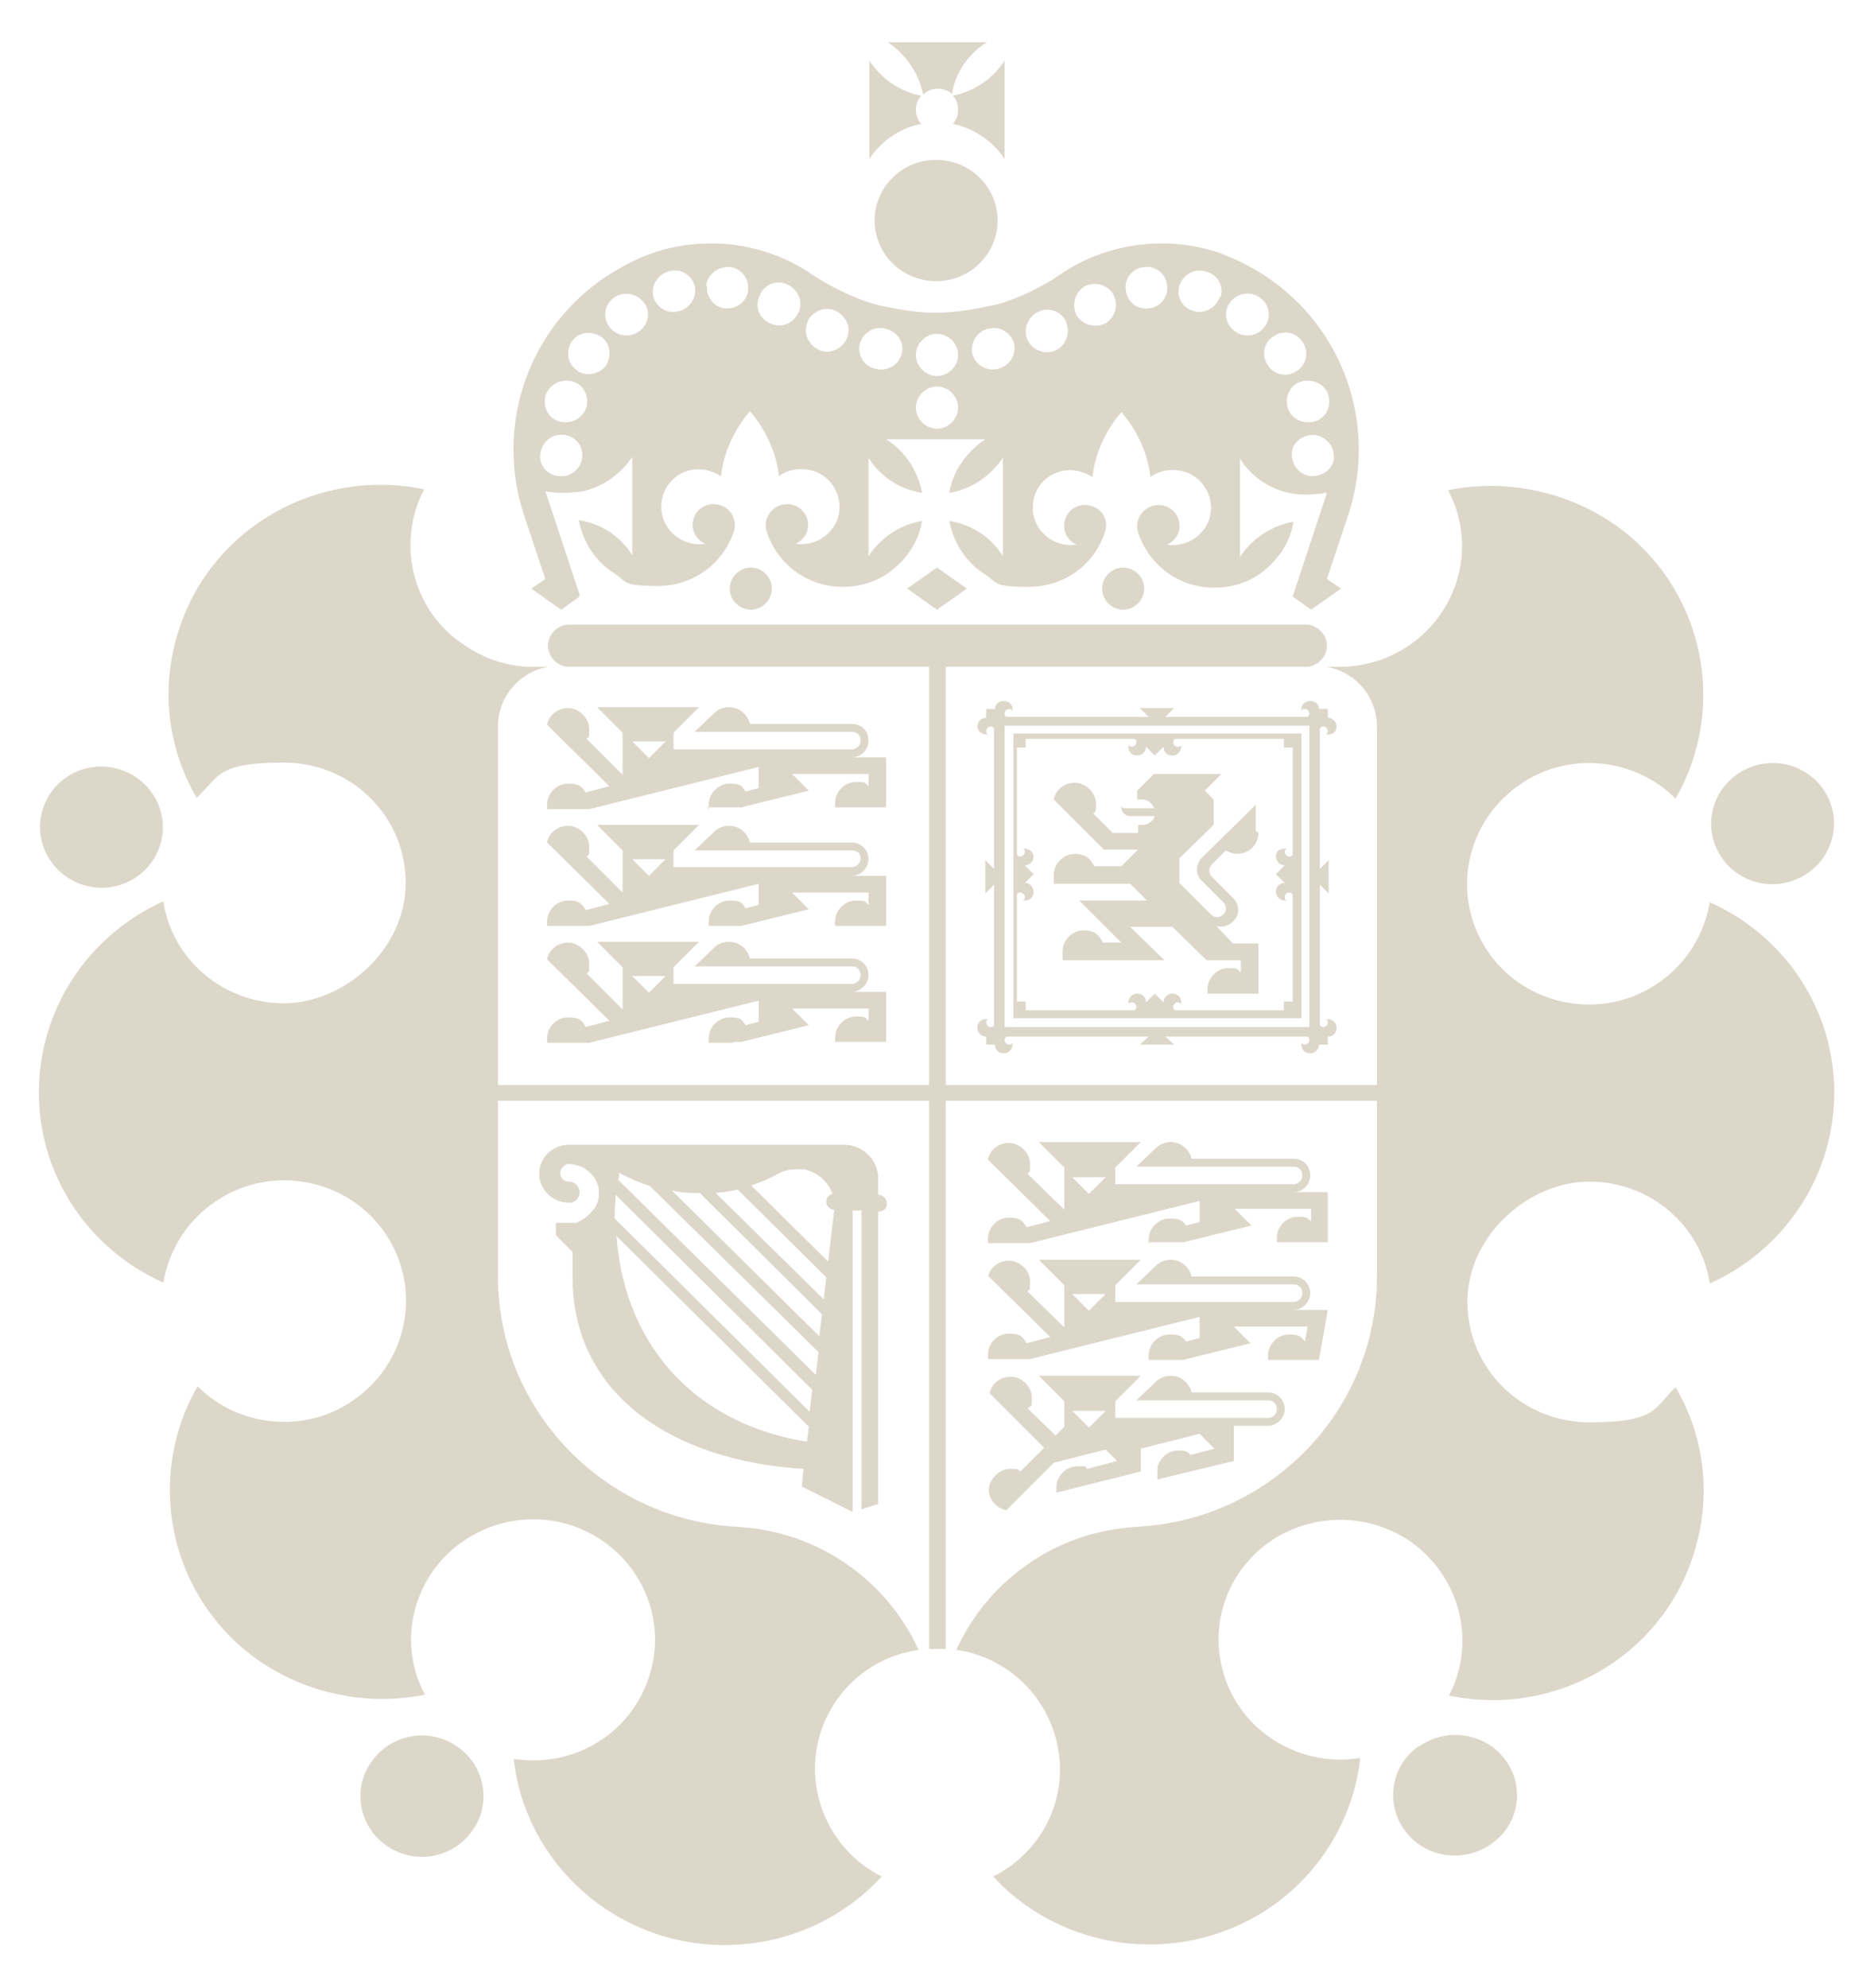
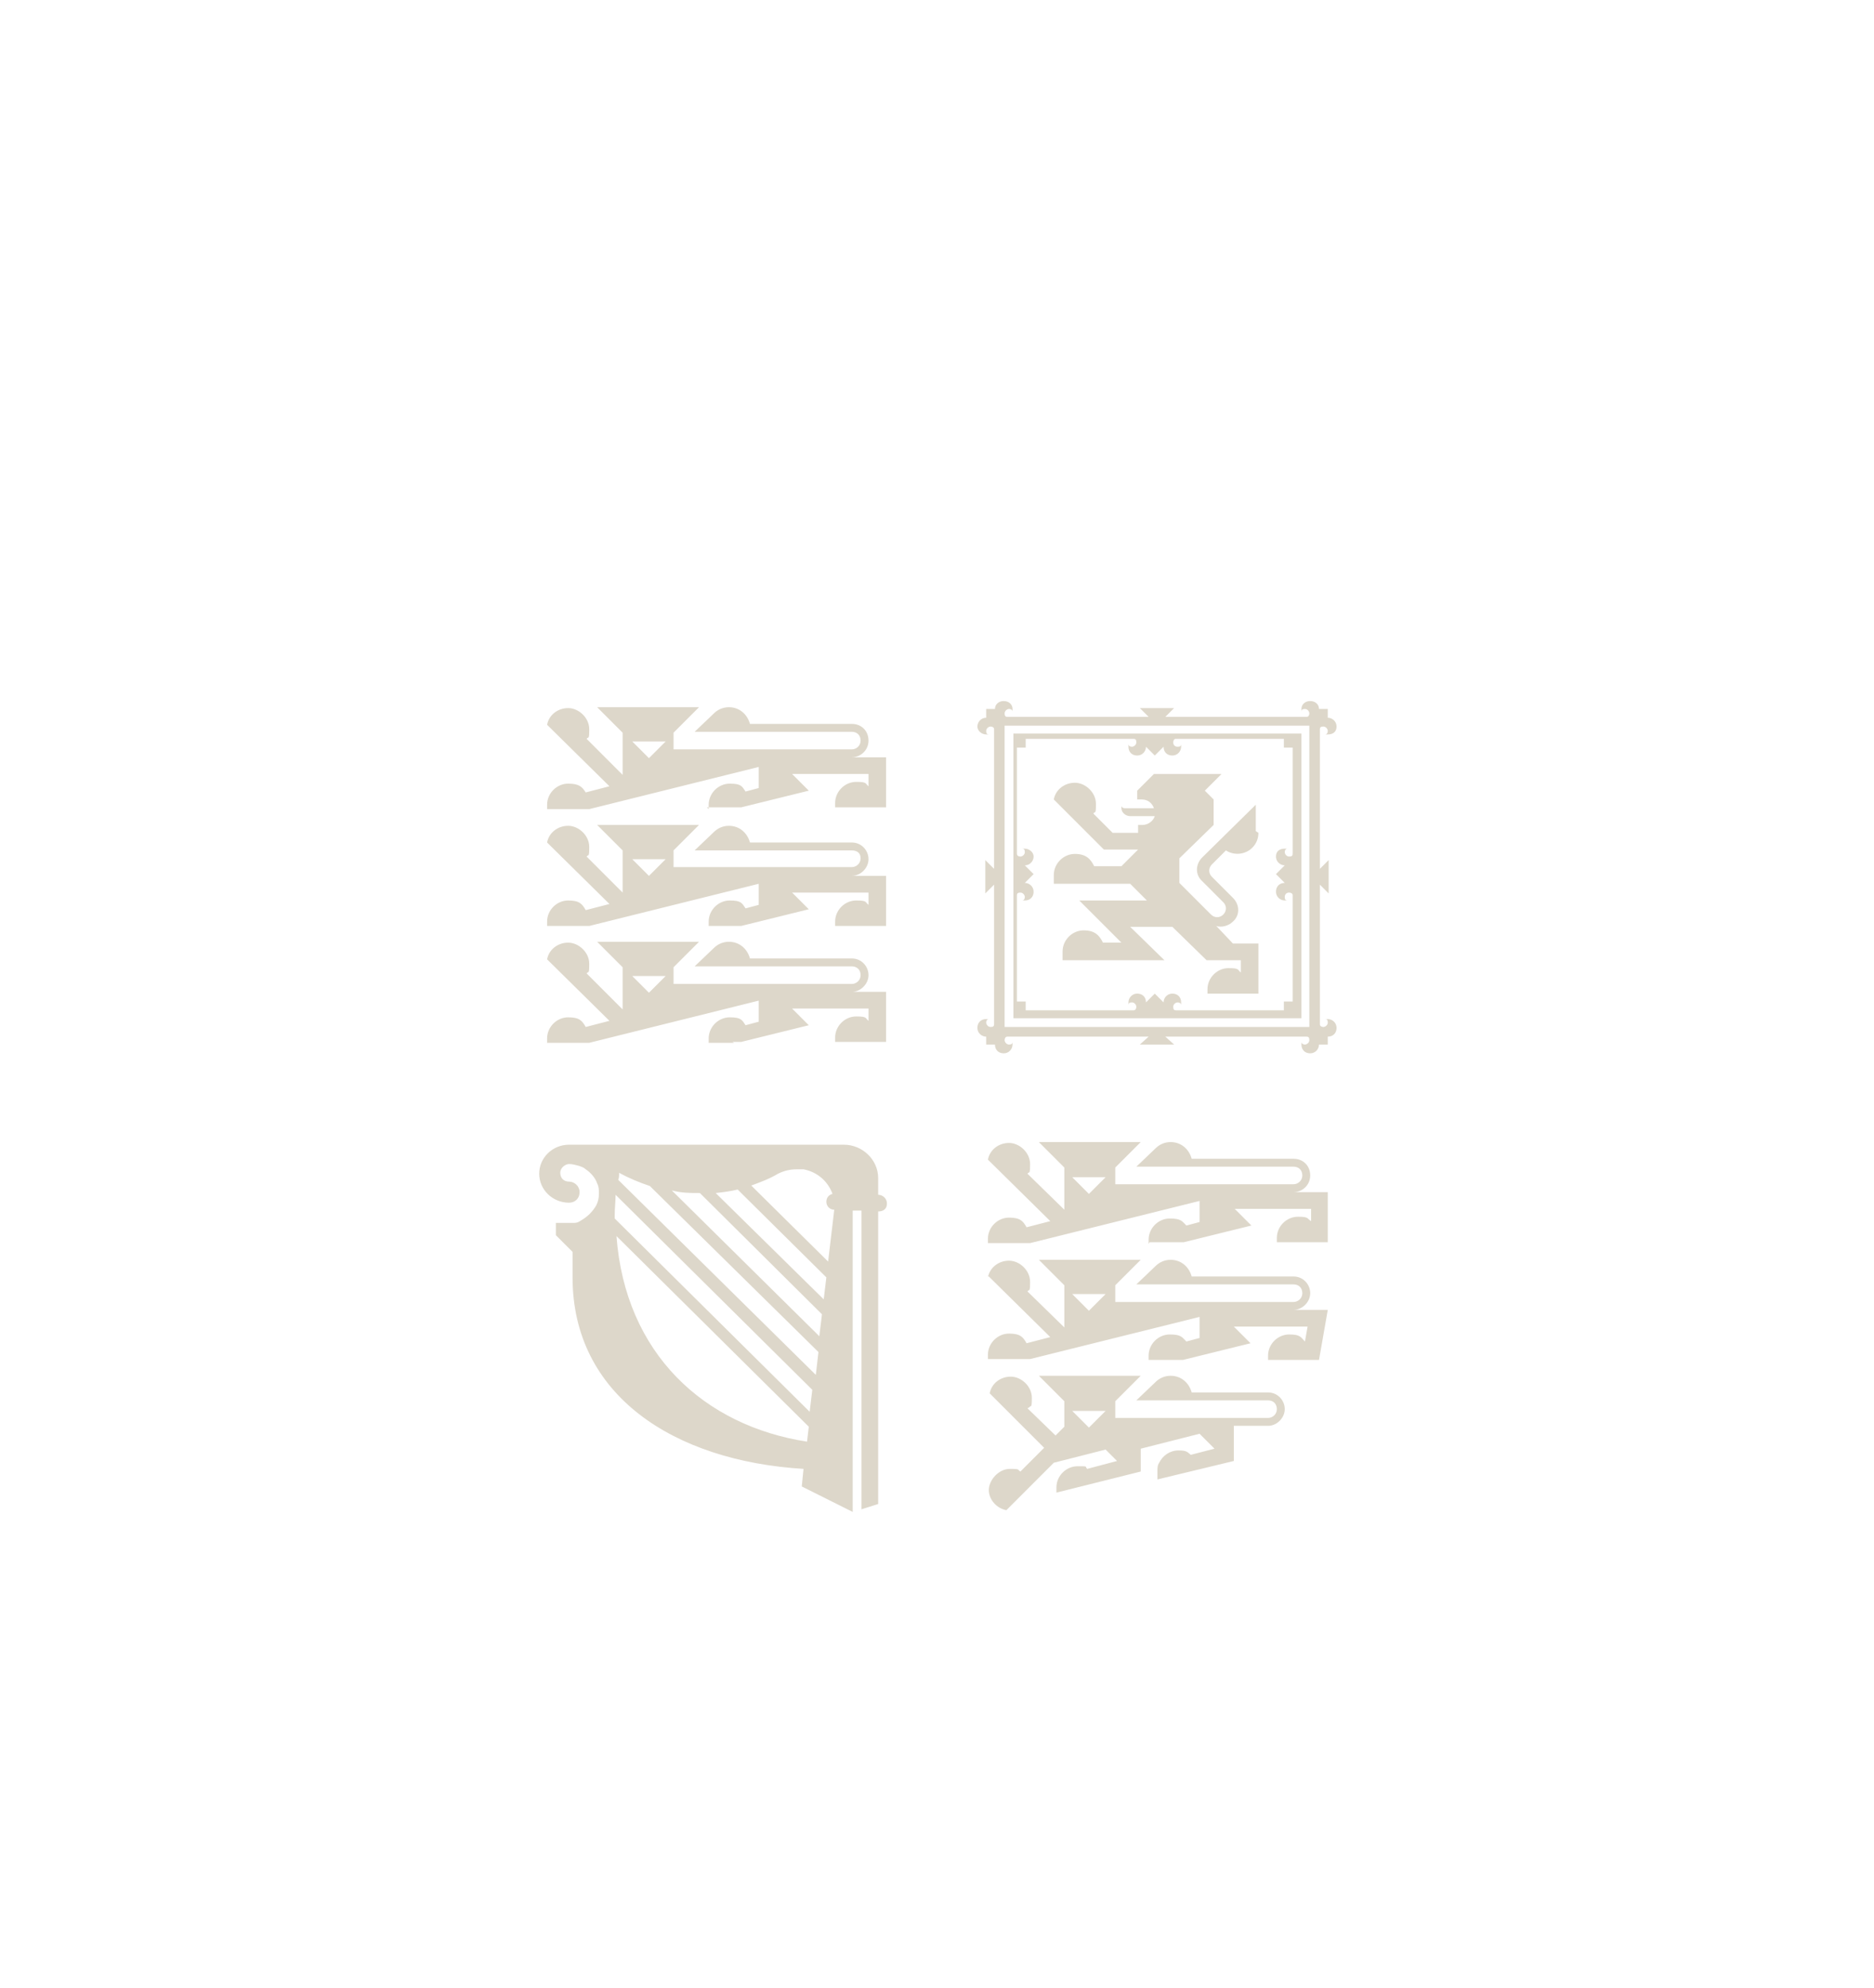
<svg xmlns="http://www.w3.org/2000/svg" id="uuid-657fdfe5-6298-4ffc-8951-745211c5f7a1" width="213.4" height="226.3" viewBox="0 0 213.4 226.3">
-   <path d="M52.7,73.3c2.5,1.8,5.5,2.7,8.4,2.6h1.4c-3.3.5-5.8,3.4-5.8,6.8v40.8h49.1v-47.6h-41c-1.3,0-2.4-1.1-2.4-2.4s1.1-2.4,2.4-2.4h83.9c1.3,0,2.4,1.1,2.4,2.4s-1.1,2.4-2.4,2.4h-41v47.6h49.1v-40.8c0-3.4-2.5-6.3-5.8-6.8h1.3c6,.1,11.5-3.6,13.5-9.5,1.2-3.6.8-7.4-.9-10.6,6.4-1.3,13.4,0,19.1,4,10.1,7.2,12.8,20.7,6.8,31.1-4.7-4.7-12.4-5.5-18-1.4-6.2,4.5-7.6,13-3.1,19.2,4.5,6.1,13.2,7.5,19.4,3,3.1-2.2,5-5.5,5.6-9,6,2.7,10.8,7.7,13,14.3,3.8,11.7-1.9,24.1-13,29.1-1-6.6-6.8-11.6-13.7-11.6s-13.9,6.1-13.9,13.7,6.2,13.7,13.9,13.7,7.3-1.6,9.8-4c3.3,5.6,4.2,12.5,2,19.2-3.8,11.7-15.9,18.4-27.8,15.9,3.1-5.9,1.4-13.3-4.2-17.4-6.2-4.4-14.9-3.1-19.4,3-4.5,6.1-3.1,14.7,3.1,19.1,3.1,2.2,6.9,3,10.4,2.4-.7,6.4-4.1,12.6-9.8,16.7-10.1,7.2-23.9,5.6-32-3.2,6-3,9.1-9.9,6.9-16.5-1.7-5.1-6.1-8.6-11.1-9.3,1.7-3.7,4.3-7,7.8-9.5,3.8-2.8,8.2-4.2,12.6-4.5,15.3-.7,27.5-13.2,27.5-28.5v-20h-49.1v62.4c-.6,0-1.3,0-1.9,0v-62.4h-49.1v20c0,15.2,12.1,27.7,27.3,28.5,9.2.5,17,6.1,20.6,14-.7.1-1.5.3-2.2.5-7.3,2.3-11.3,10.1-8.9,17.3,1.2,3.6,3.7,6.4,6.9,8-4.4,4.8-10.8,7.8-17.9,7.8-12.4,0-22.7-9.3-24-21.2,6.7,1.1,13.3-2.8,15.4-9.3,2.4-7.2-1.6-14.9-8.9-17.3-7.3-2.3-15.1,1.6-17.5,8.8-1.2,3.6-.8,7.4.9,10.5-6.4,1.3-13.4,0-19.1-4-10.1-7.2-12.8-20.7-6.8-31.1,4.7,4.7,12.4,5.5,18,1.4,6.2-4.5,7.6-13,3.1-19.2-4.5-6.1-13.2-7.5-19.4-3-3.1,2.2-5,5.5-5.6,9-6-2.7-10.8-7.7-13-14.3-3.8-11.7,1.9-24.1,13-29.1,1,6.6,6.8,11.6,13.7,11.6s13.9-6.1,13.9-13.7-6.2-13.7-13.9-13.7-7.3,1.6-9.9,4c-3.3-5.6-4.2-12.5-2-19.2,3.8-11.7,16-18.4,27.9-15.9-3.1,5.9-1.5,13.4,4.1,17.4M125.5,67c0-1.3,1.1-2.4,2.4-2.4s2.4,1.1,2.4,2.4-1.1,2.4-2.4,2.4-2.4-1.1-2.4-2.4M83.1,67c0-1.3,1.1-2.4,2.4-2.4s2.4,1.1,2.4,2.4-1.1,2.4-2.4,2.4-2.4-1.1-2.4-2.4M106.7,64.6l3.4,2.4-3.4,2.4-3.4-2.4,3.4-2.4ZM66,67.9l-2.1,1.5-3.4-2.4,1.6-1.1-2.3-6.9c-3.4-9.7-.2-20.8,8.6-27.1,1.9-1.3,3.9-2.4,5.9-3.1,6.2-2.1,13-1.1,18.1,2.4,2.1,1.4,5.1,2.9,7.5,3.5,2.2.5,4.4.9,6.7.9s4.4-.4,6.7-.9c2.5-.6,5.5-2.1,7.5-3.5,5.1-3.5,12-4.5,18.1-2.4,2.1.8,4.1,1.8,5.9,3.1,8.8,6.3,12,17.4,8.6,27.1l-2.3,6.9,1.6,1.1-3.4,2.4-2.1-1.5,3.9-11.8c-.2,0-.4,0-.6.1-.5,0-1,.1-1.6.1s-1.1,0-1.6-.1c-2.6-.4-4.8-1.9-6.1-4v11.2c1.4-2.1,3.6-3.6,6.1-4-.4,2.5-2,4.7-4.1,6.1-1.4.9-3.1,1.4-4.9,1.4-4.1,0-7.5-2.6-8.7-6.3-.4-1.2.3-2.6,1.6-3,1.3-.4,2.6.3,3,1.5.4,1.2-.2,2.4-1.3,2.9,2.1.3,4.1-.9,4.8-2.9.7-2.2-.5-4.7-2.8-5.4-1.4-.4-2.8-.2-3.9.6-.3-2.7-1.5-5.3-3.3-7.4-1.8,2.1-3,4.7-3.3,7.4-1.1-.7-2.5-1-3.8-.6-2.3.7-3.5,3.1-2.8,5.4.7,2,2.7,3.2,4.8,2.9-1.1-.5-1.7-1.7-1.3-2.9.4-1.3,1.8-1.9,3-1.5,1.3.4,2,1.7,1.5,3h0c-1.2,3.7-4.6,6.2-8.7,6.2s-3.5-.5-4.9-1.4c-2.1-1.3-3.6-3.5-4.1-6.1,2.6.4,4.8,1.9,6.1,4v-11.2c-1.4,2.1-3.6,3.6-6.1,4,.4-2.5,2-4.7,4.1-6.1h-11.3c2.1,1.3,3.6,3.5,4.1,6.1-2.6-.4-4.8-1.9-6.1-4v11.2c1.4-2.1,3.6-3.6,6.1-4-.4,2.5-2,4.7-4.1,6.1-1.4.9-3.1,1.4-4.9,1.4-4.1,0-7.5-2.6-8.7-6.3-.4-1.2.3-2.6,1.6-3,1.3-.4,2.6.3,3,1.5.4,1.2-.2,2.4-1.3,2.9,2.1.3,4.1-.9,4.8-2.9.7-2.2-.5-4.7-2.8-5.4-1.4-.4-2.8-.2-3.9.6-.3-2.7-1.5-5.3-3.3-7.4-1.8,2.1-3,4.7-3.3,7.4-1.1-.7-2.5-1-3.8-.6-2.3.7-3.5,3.1-2.8,5.4.7,2,2.7,3.2,4.8,2.9-1.1-.5-1.7-1.7-1.3-2.9.4-1.3,1.8-1.9,3-1.5,1.3.4,1.9,1.7,1.6,2.9h0c-1.2,3.7-4.6,6.3-8.7,6.3s-3.5-.5-4.9-1.4c-2.1-1.3-3.6-3.5-4.1-6.1,2.6.4,4.8,1.9,6.1,4v-11.2c-1.4,2.1-3.6,3.6-6.1,4-.5,0-1,.1-1.6.1s-1.1,0-1.6-.1c-.2,0-.4,0-.6-.1l3.9,11.8ZM97.9,39.2c-.3,1.3.6,2.6,1.9,2.8,1.3.3,2.6-.5,2.9-1.8.3-1.3-.6-2.5-1.9-2.8-1.3-.3-2.6.5-2.9,1.8M92,36.6c-.6,1.2,0,2.6,1.2,3.2,1.2.6,2.6,0,3.2-1.2.6-1.2,0-2.6-1.2-3.2-1.2-.6-2.6,0-3.2,1.1M86.6,33.5c-.7,1.1-.3,2.6.9,3.2,1.2.7,2.6.3,3.3-.9.7-1.1.3-2.6-.9-3.3-1.2-.7-2.6-.3-3.3.9M80.5,32.5c-.1,1.3.8,2.5,2.1,2.6,1.3.1,2.5-.8,2.6-2.1.1-1.3-.8-2.5-2.1-2.6-1.3-.1-2.5.8-2.7,2.1M74.4,33.8c.4,1.3,1.7,2,3,1.6,1.3-.4,2-1.7,1.7-2.9-.4-1.3-1.7-2-3-1.6-1.3.4-2,1.7-1.7,2.9M69.4,37.2c.8,1.1,2.3,1.3,3.4.5,1.1-.8,1.3-2.3.5-3.3-.8-1-2.3-1.3-3.4-.5-1.1.8-1.3,2.3-.5,3.3M65.7,42.2c1.1.7,2.6.4,3.3-.6.7-1.1.5-2.6-.6-3.3-1.1-.7-2.6-.5-3.3.6-.7,1.1-.5,2.6.7,3.3M63.8,48c1.3.3,2.6-.4,3-1.7.3-1.3-.4-2.6-1.7-2.9-1.3-.3-2.6.4-3,1.7-.3,1.3.4,2.6,1.7,2.9M64,54.2c1.3,0,2.4-1.2,2.3-2.5,0-1.3-1.2-2.3-2.5-2.2-1.3,0-2.3,1.2-2.3,2.5,0,1.3,1.2,2.3,2.5,2.2M106.7,44c-1.3,0-2.4,1.1-2.4,2.4s1.1,2.4,2.4,2.4,2.4-1.1,2.4-2.4c0-1.3-1.1-2.4-2.4-2.4M115.5,39.2c-.3-1.3-1.6-2.1-2.9-1.8-1.3.3-2.1,1.5-1.9,2.8.3,1.3,1.6,2.1,2.9,1.8,1.3-.3,2.1-1.5,1.9-2.8M121.4,36.6c-.6-1.2-2-1.7-3.2-1.1-1.2.6-1.7,2-1.2,3.2.6,1.2,2,1.7,3.2,1.2,1.2-.6,1.7-2,1.2-3.2M126.8,33.5c-.7-1.1-2.1-1.5-3.3-.9-1.1.7-1.5,2.1-.9,3.3.7,1.1,2.1,1.5,3.3.9,1.1-.7,1.5-2.1.9-3.2M132.9,32.5c-.1-1.3-1.3-2.3-2.6-2.1-1.3.1-2.3,1.3-2.1,2.6.1,1.3,1.3,2.3,2.6,2.1,1.3-.1,2.3-1.3,2.1-2.6M139,33.8c.4-1.3-.4-2.6-1.7-2.9-1.3-.4-2.6.4-3,1.6-.4,1.3.4,2.6,1.6,2.9,1.3.4,2.6-.4,3-1.6M144,37.2c.8-1,.6-2.5-.5-3.3-1.1-.8-2.6-.6-3.4.5-.8,1-.6,2.5.5,3.3,1.1.8,2.6.6,3.4-.5M147.7,42.2c1.1-.7,1.4-2.2.6-3.3-.7-1.1-2.2-1.4-3.3-.6-1.1.7-1.4,2.2-.6,3.3.7,1.1,2.2,1.4,3.3.6M149.6,48c1.3-.3,2-1.6,1.7-2.9-.3-1.3-1.7-2-3-1.7-1.3.3-2,1.6-1.7,2.9.3,1.3,1.7,2,3,1.7M149.4,54.2c1.3,0,2.5-.9,2.5-2.2,0-1.3-1-2.4-2.3-2.5-1.3,0-2.5.9-2.5,2.2,0,1.3.9,2.4,2.3,2.5M104.3,40.4c0,1.3,1.1,2.4,2.4,2.4s2.4-1.1,2.4-2.4-1.1-2.4-2.4-2.4-2.4,1.1-2.4,2.4" style="fill:#ddd7ca;" />
  <path d="M129.8,80.6h3.9l-1,1h15.9c0,0,.1,0,.2,0,.2,0,.3-.2.3-.4s-.2-.5-.5-.5-.4.1-.4.3c0,0,0-.2,0-.3,0-.5.4-.9,1-.9s1,.4,1,.9h1v1c.5,0,1,.4,1,1s-.4.9-1,.9-.2,0-.3,0c.2,0,.3-.2.3-.4s-.2-.5-.5-.5-.4.1-.4.3c0,0,0,.1,0,.2v15.7l1-1v3.8l-1-1v15.7c0,0,0,.1,0,.2,0,.2.2.3.4.3s.5-.2.5-.5-.1-.4-.3-.4c0,0,.2,0,.3,0,.5,0,1,.4,1,1s-.4,1-1,1v.9h-1c0,.5-.4,1-1,1s-1-.4-1-1,0-.2,0-.3c0,.2.2.3.4.3s.5-.2.5-.5-.1-.4-.3-.4c0,0-.1,0-.2,0h-15.9l1,.9h-3.9l1-.9h-15.9c0,0-.1,0-.2,0-.2,0-.3.2-.3.4s.2.5.5.5.4-.1.4-.3c0,0,0,.2,0,.3,0,.5-.4,1-1,1s-1-.4-1-1h-1v-.9c-.5,0-1-.4-1-1s.4-1,1-1,.2,0,.3,0c-.2,0-.3.2-.3.4s.2.5.5.5.4-.1.4-.3c0,0,0-.1,0-.2v-15.7l-1,1v-3.8l1,1v-15.7c0,0,0-.1,0-.2,0-.2-.2-.3-.4-.3s-.5.2-.5.5.1.4.3.4c0,0-.2,0-.3,0-.5,0-1-.4-1-.9s.4-1,1-1v-1h1c0-.5.4-.9,1-.9s1,.4,1,.9,0,.2,0,.3c0-.2-.2-.3-.4-.3s-.5.2-.5.5.1.4.3.4c0,0,.1,0,.2,0h15.9l-1-1ZM149.1,82.6h-34.7v34.3h34.7v-34.3ZM115.4,83.5h32.8v32.4h-32.8v-32.4ZM147.2,102.1c0,0,0-.1,0-.2,0-.2-.2-.3-.4-.3-.3,0-.5.2-.5.5s.1.4.3.4c0,0-.2,0-.3,0-.5,0-1-.4-1-1s.4-1,1-1l-1-1,1-1c-.5,0-1-.4-1-1s.4-.9,1-.9.2,0,.3,0c-.2,0-.3.2-.3.4s.2.5.5.5.4-.1.4-.3c0,0,0-.1,0-.2v-11.9h-1v-1h-12.1c0,0-.1,0-.2,0-.2,0-.3.2-.3.4,0,.3.2.5.5.5s.4-.1.4-.3c0,0,0,.2,0,.3,0,.5-.4,1-1,1s-1-.4-1-1l-1,1-1-1c0,.5-.4,1-1,1s-1-.4-1-1,0-.2,0-.3c0,.2.2.3.4.3s.5-.2.5-.5-.1-.4-.3-.4c0,0-.1,0-.2,0h-12.1v1h-1v11.9c0,0,0,.1,0,.2,0,.2.2.3.4.3s.5-.2.5-.5-.1-.4-.3-.4c0,0,.2,0,.3,0,.5,0,1,.4,1,.9s-.4,1-1,1l1,1-1,1c.5,0,1,.4,1,1s-.4,1-1,1-.2,0-.3,0c.2,0,.3-.2.3-.4s-.2-.5-.5-.5-.4.1-.4.3c0,0,0,.1,0,.2v11.9h1v1h12.1c0,0,.1,0,.2,0,.2,0,.3-.2.3-.4s-.2-.5-.5-.5-.4.1-.4.3c0,0,0-.2,0-.3,0-.5.4-1,1-1s1,.4,1,1l1-1,1,1c0-.5.4-1,1-1s1,.4,1,1,0,.2,0,.3c0-.2-.2-.3-.4-.3s-.5.2-.5.5.1.4.3.4c0,0,.1,0,.2,0h12.1v-1h1v-11.9ZM143.3,94.8c0,.6-.2,1.2-.7,1.7-.8.8-2.1.9-3,.3l-1.6,1.6c-.4.4-.4,1,0,1.4l2.4,2.4c.8.8.8,2,0,2.7-.5.5-1.3.7-1.9.5h0c0,0,1.9,2,1.9,2h2.9v5.7h-5.8v-.5c0-1.3,1.1-2.4,2.4-2.4s1,.2,1.4.5v-1.4h-3.9l-3.9-3.8h-4.8l3.9,3.8h-11.6v-1c0-1.3,1.1-2.4,2.4-2.4s1.8.6,2.2,1.4h2.1l-4.8-4.8h7.7l-1.9-1.9h-8.7v-1c0-1.3,1.1-2.4,2.4-2.4s1.8.6,2.2,1.4h3.1l1.9-1.9h-3.9l-5.7-5.7h0c.2-1.1,1.2-1.9,2.4-1.9s2.4,1.1,2.4,2.4-.1.8-.3,1.1l2.2,2.2h2.9v-.9h.5c.6,0,1.2-.4,1.4-1h-2.8c-.5,0-1-.4-1-.9s0-.2,0-.3c0,.2.2.3.4.3h3.3c-.2-.6-.7-1-1.4-1h-.5v-1l1.9-1.9h7.7l-1.9,1.9,1,1v2.9l-3.9,3.8v2.8l3.6,3.6c.4.4,1,.4,1.4,0,.4-.4.4-1,0-1.4l-2.4-2.4c-.8-.7-.8-1.9,0-2.7l6.1-6v3ZM91.3,169.2l.2-2c-14.8-.9-26.3-8.4-26.3-21.8v-2.9l-1.9-1.9v-1.4h1.4c.2,0,.5,0,.7,0,.3,0,.5-.1.8-.3.7-.4,1.3-1,1.7-1.7.2-.4.3-.8.3-1.3s0-.8-.2-1.2c-.2-.6-.7-1.2-1.3-1.6-.2-.2-.5-.3-.8-.4-.4-.1-.7-.2-1.1-.2s-1,.4-1,1,.4,1,1,1,1.2.5,1.2,1.2-.5,1.2-1.2,1.2c-1.9,0-3.4-1.5-3.4-3.3s1.5-3.3,3.4-3.3h31.3c2.1,0,3.9,1.7,3.9,3.8v1.9c.5,0,1,.4,1,1s-.4.9-1,.9v33.3l-1.9.6v-34h-1v34.3l-5.8-2.9ZM93.6,149.6l-13.9-13.8c-1.1,0-2.1,0-3.2-.3l16.8,16.6.3-2.5ZM94.1,145.4l-10.1-10c-.8.2-1.6.3-2.5.4l12.3,12.1.3-2.5ZM85.5,134.9l8.8,8.7.7-5.9c-.5,0-.9-.4-.9-.9s.3-.8.7-.9c-.5-1.4-1.7-2.5-3.3-2.8-.3,0-.5,0-.8,0-.8,0-1.5.2-2.1.5-1,.6-2.1,1-3.2,1.4M70.4,134.3l22.5,22.2.3-2.6-19.2-18.9c-1.2-.4-2.4-.9-3.5-1.5,0,.3,0,.6-.1.8M92.1,162.4l-21.9-21.7c1,13.4,10,21.6,21.7,23.4l.2-1.7ZM70,138.7l22.2,22,.3-2.5-22.4-22.2c0,.7-.1,1.5-.1,2.3v.5ZM122.1,160.6l1.9,1.9,1.9-1.9h-3.9ZM117,160.3l3.2,3.1,1-1v-2.9l-2.9-2.9h11.6l-2.9,2.9v1.9h17.4c.5,0,1-.4,1-1s-.4-1-1-1h-15l2.2-2.1c.4-.4,1-.7,1.7-.7,1.2,0,2.1.8,2.4,1.9h8.7c1.1,0,1.9.9,1.9,1.9s-.9,1.9-1.9,1.9h-3.9v4l-8.7,2.1v-.9c0-.4,0-.7.2-1,.4-.8,1.2-1.4,2.2-1.4s1,.2,1.4.5l2.7-.7-1.7-1.7-6.7,1.7v2.6l-9.6,2.4v-.6c0-1.3,1.1-2.4,2.4-2.4s.8,0,1.1.3l3.4-.9-1.3-1.3-5.9,1.5-5.4,5.4c-1.1-.2-2-1.2-2-2.3s1.1-2.4,2.4-2.4.8.1,1.2.3l2.7-2.7-6.2-6.2h0c.2-1.1,1.2-1.9,2.4-1.9s2.4,1.1,2.4,2.4-.1.8-.3,1.1M112.5,145.4h0c.2-1.1,1.2-1.9,2.4-1.9s2.4,1.1,2.4,2.4-.1.8-.3,1.1l4.2,4.1v-4.8l-2.9-2.9h11.6l-2.9,2.9v1.9h20.3c.5,0,1-.4,1-1s-.4-1-1-1h-17.9l2.2-2.1c.4-.4,1-.7,1.7-.7,1.2,0,2.1.8,2.4,1.9h11.6c1.1,0,1.9.9,1.9,1.9s-.9,1.9-1.9,1.9h3.9l-1,5.7h-5.8v-.5c0-1.3,1.1-2.4,2.4-2.4s1.3.3,1.8.8l.3-1.7h-8.4l1.9,1.9-7.7,1.9h-3.9v-.5c0-1.3,1.1-2.4,2.4-2.4s1.4.3,1.9.8l1.5-.4v-2.4l-19.3,4.8h-4.8v-.5c0-1.3,1.1-2.4,2.4-2.4s1.6.4,2,1.1l2.7-.7-7.1-7ZM122.1,147.3l1.9,1.9,1.9-1.9h-3.9ZM130.8,141.6v-.5c0-1.3,1.1-2.4,2.4-2.4s1.4.3,1.9.8l1.5-.4v-2.4l-19.3,4.8h-4.8v-.5c0-1.3,1.1-2.4,2.4-2.4s1.6.4,2,1.1l2.7-.7-7.1-7h0c.2-1.1,1.2-1.9,2.4-1.9s2.4,1.1,2.4,2.4-.1.8-.3,1.1l4.2,4.1v-4.8l-2.9-2.9h11.6l-2.9,2.9v1.9h20.3c.5,0,1-.4,1-1s-.4-1-1-1h-17.9l2.2-2.1c.4-.4,1-.7,1.7-.7,1.2,0,2.1.8,2.4,1.9h11.6c1.1,0,1.9.8,1.9,1.9s-.9,1.9-1.9,1.9h3.9v5.7h-5.8v-.5c0-1.3,1.1-2.4,2.4-2.4s1,.2,1.5.5v-1.4h-8.7l1.9,1.9-7.7,1.9h-3.9ZM122.1,134l1.9,1.9,1.9-1.9h-3.9ZM72,111.1l1.9,1.9,1.9-1.9h-3.9ZM83.6,118.7h-2.9v-.5c0-1.3,1.1-2.4,2.4-2.4s1.4.3,1.8.9l1.5-.4v-2.4l-19.3,4.8h-4.8v-.5c0-1.3,1.1-2.4,2.4-2.4s1.6.4,2,1.1l2.7-.7-7.1-7h0c.2-1.1,1.2-1.9,2.4-1.9s2.4,1.1,2.4,2.4-.1.8-.3,1.1l4.1,4.1v-4.8l-2.9-2.9h11.6l-2.9,2.9v1.9h20.3c.5,0,1-.4,1-1s-.4-1-1-1h-17.9l2.2-2.1c.4-.4,1-.7,1.7-.7,1.2,0,2.1.8,2.4,1.9h11.6c1.1,0,1.9.9,1.9,1.9s-.9,1.9-1.9,1.9h3.9v5.7h-5.8v-.5c0-1.3,1.1-2.4,2.4-2.4s1,.2,1.4.5v-1.4h-8.7l1.9,1.9-7.7,1.9h-1ZM80.7,92.1v-.5c0-1.3,1.1-2.4,2.4-2.4s1.4.3,1.8.9l1.5-.4v-2.4l-19.3,4.8h-4.8v-.5c0-1.3,1.1-2.4,2.4-2.4s1.6.4,2,1l2.7-.7-7.1-7h0c.2-1.1,1.2-1.9,2.4-1.9s2.4,1.1,2.4,2.4-.1.8-.3,1.1l4.1,4.1v-4.8l-2.9-2.9h11.6l-2.9,2.9v1.9h20.3c.5,0,1-.4,1-1s-.4-1-1-1h-17.9l2.2-2.1c.4-.4,1-.7,1.7-.7,1.2,0,2.1.8,2.4,1.9h11.6c1.1,0,1.9.8,1.9,1.9s-.9,1.9-1.9,1.9h3.9v5.7h-5.8v-.5c0-1.3,1.1-2.4,2.4-2.4s1,.2,1.4.5v-1.4h-8.7l1.9,1.9-7.7,1.9h-3.9ZM72,84.4l1.9,1.9,1.9-1.9h-3.9ZM80.7,105.4v-.5c0-1.3,1.1-2.4,2.4-2.4s1.4.3,1.8.9l1.5-.4v-2.4l-19.3,4.8h-4.8v-.5c0-1.3,1.1-2.4,2.4-2.4s1.6.4,2,1.1l2.7-.7-7.1-7h0c.2-1.1,1.2-1.9,2.4-1.9s2.4,1.1,2.4,2.4-.1.8-.3,1.1l4.1,4.1v-4.8l-2.9-2.9h11.6l-2.9,2.9v1.9h20.3c.5,0,1-.4,1-1s-.4-.9-1-.9h-17.9l2.2-2.1c.4-.4,1-.7,1.7-.7,1.2,0,2.1.8,2.4,1.9h11.6c1.1,0,1.9.9,1.9,1.9s-.9,1.9-1.9,1.9h3.9v5.7h-5.8v-.5c0-1.3,1.1-2.4,2.4-2.4s1,.2,1.4.5v-1.4h-8.7l1.9,1.9-7.7,1.9h-3.9ZM72,97.8l1.9,1.9,1.9-1.9h-3.9Z" style="fill:#ddd7ca;" />
-   <path d="M104.9,14.1c-2.5.5-4.6,2-5.9,4V6.9c1.3,2,3.4,3.5,5.9,4-.4.4-.6,1-.6,1.6s.2,1.2.6,1.6M105.1,10.7c-.5-2.5-2-4.5-4-5.9h11.3c-2.1,1.3-3.6,3.4-4,5.9-.4-.4-1-.6-1.6-.6s-1.2.2-1.6.6M108.5,10.9c2.5-.5,4.6-2,5.9-4v11.2c-1.3-2-3.5-3.5-5.9-4,.4-.4.6-1,.6-1.6s-.2-1.2-.6-1.6M106.6,32c-3.9,0-7-3.1-7-6.9s3.1-6.9,7-6.9,7,3.1,7,6.9-3.1,6.9-7,6.9M161.6,198.8c3.1-2.2,7.5-1.6,9.8,1.5,2.3,3.1,1.6,7.4-1.6,9.6-3.1,2.2-7.5,1.6-9.8-1.5-2.3-3.1-1.6-7.4,1.5-9.6M52.2,198.9c3.1,2.2,3.8,6.6,1.5,9.6-2.3,3.1-6.6,3.8-9.8,1.5-3.1-2.2-3.8-6.6-1.5-9.6,2.3-3.1,6.6-3.8,9.8-1.5M18.2,96.3c-1.2,3.6-5.1,5.6-8.8,4.4-3.7-1.2-5.7-5.1-4.5-8.7,1.2-3.6,5.1-5.6,8.8-4.4,3.7,1.2,5.7,5.1,4.5,8.7M195.2,95.9c-1.2-3.6.8-7.5,4.5-8.7,3.7-1.2,7.6.8,8.8,4.4,1.2,3.6-.8,7.5-4.5,8.7-3.7,1.2-7.6-.8-8.8-4.4" style="fill:#ddd7ca;" />
</svg>